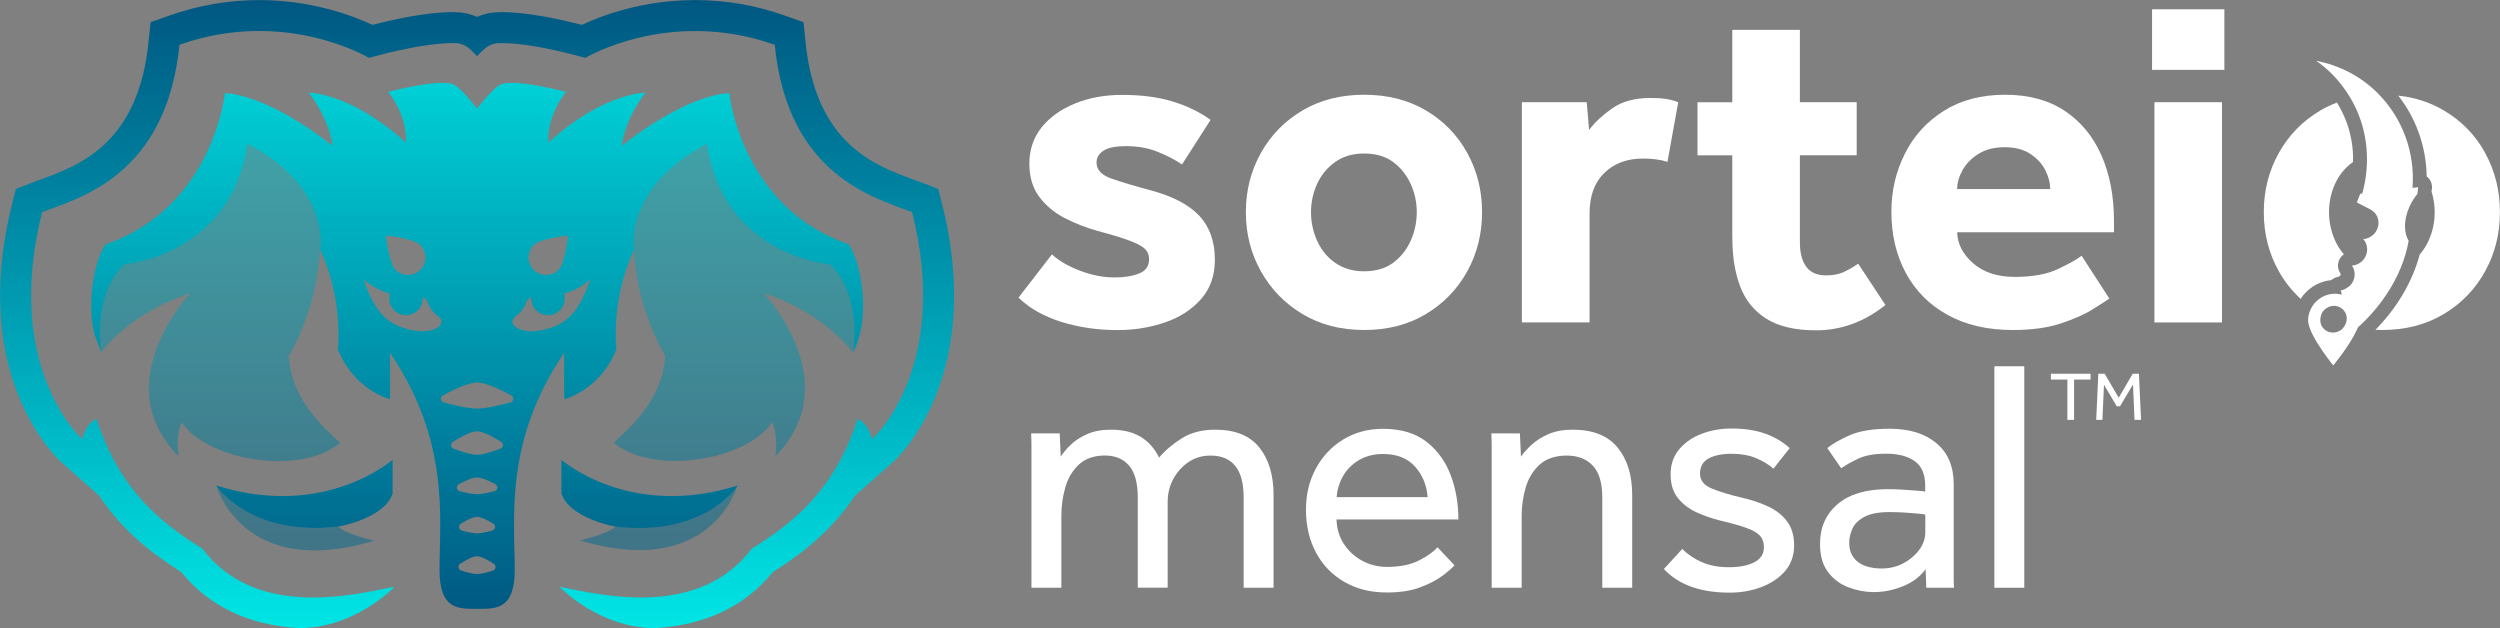
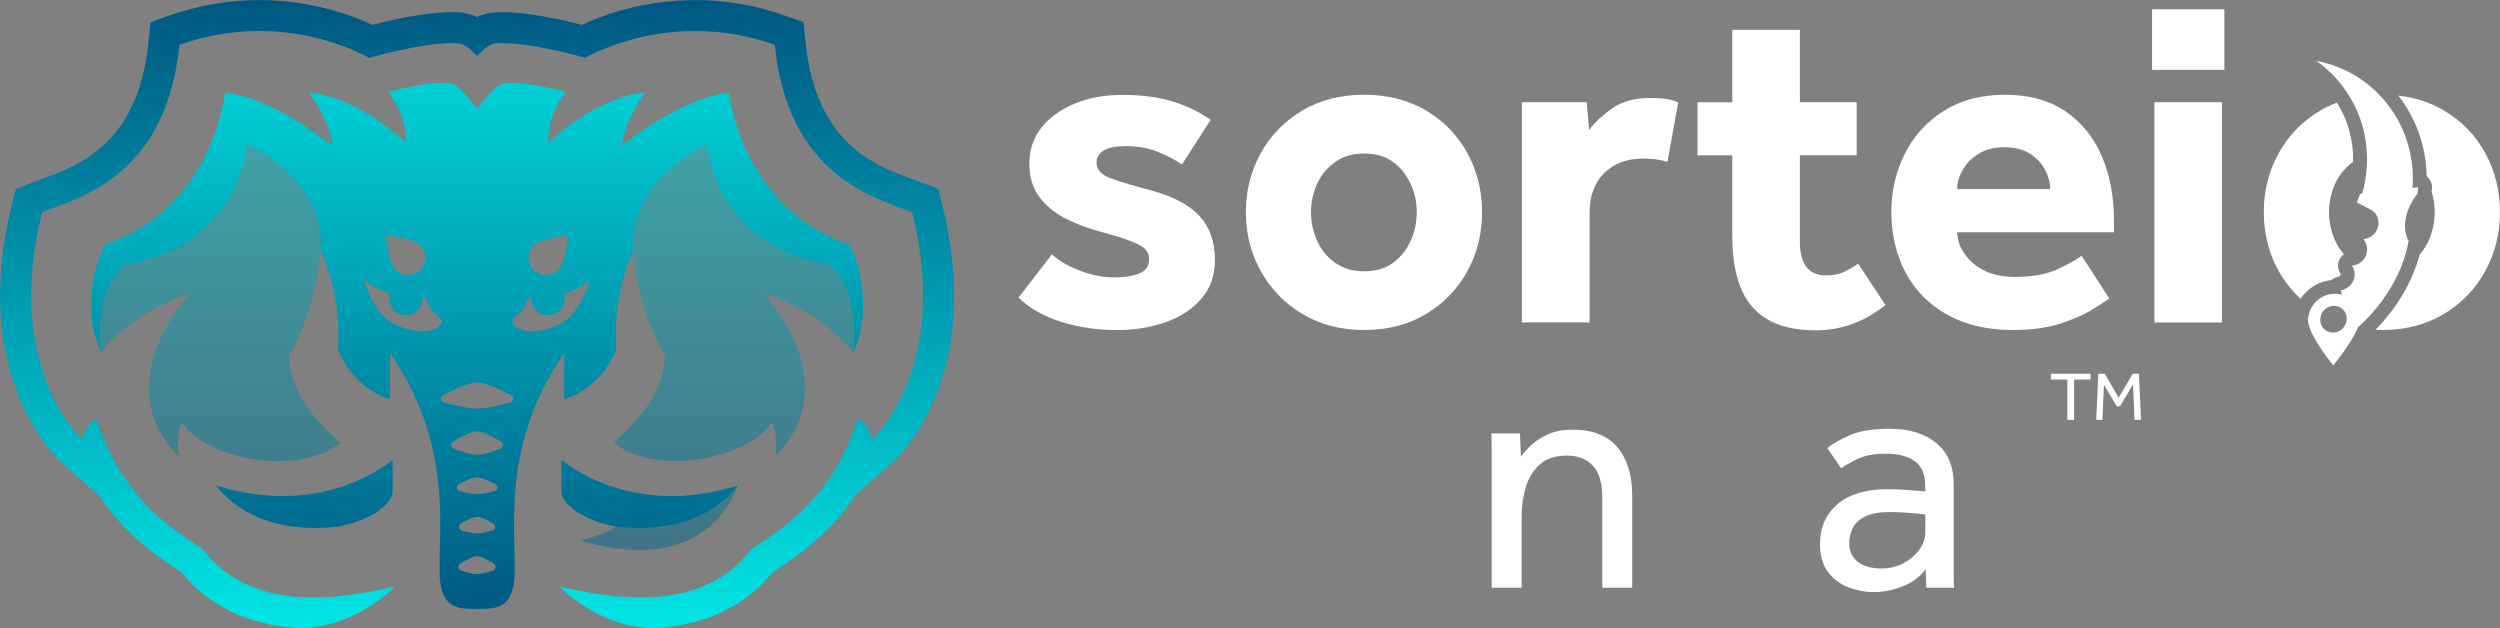
<svg xmlns="http://www.w3.org/2000/svg" xmlns:xlink="http://www.w3.org/1999/xlink" id="Camada_2" data-name="Camada 2" viewBox="0 0 317.73 79.83">
  <rect x="0" y="0" width="317.73" height="79.83" fill="#808080" stroke="none" />
  <defs>
    <style>      .cls-1 {        fill: url(#linear-gradient);      }      .cls-1, .cls-2, .cls-3, .cls-4, .cls-5, .cls-6, .cls-7, .cls-8, .cls-9 {        stroke-width: 0px;      }      .cls-10 {        opacity: .5;      }      .cls-2 {        fill: url(#linear-gradient-4);      }      .cls-3 {        fill: url(#linear-gradient-2);      }      .cls-4 {        fill: url(#linear-gradient-3);      }      .cls-5 {        fill: url(#linear-gradient-8);      }      .cls-6 {        fill: url(#linear-gradient-7);      }      .cls-7 {        fill: url(#linear-gradient-5);      }      .cls-8 {        fill: url(#linear-gradient-6);      }      .cls-9 {        fill: #fff;      }    </style>
    <linearGradient id="linear-gradient" x1="60.63" y1="79.82" x2="60.63" y2="-1.37" gradientUnits="userSpaceOnUse">
      <stop offset="0" stop-color="#005580" />
      <stop offset="1" stop-color="#00e5e5" />
    </linearGradient>
    <linearGradient id="linear-gradient-2" x1="38.69" x2="38.69" y2="-1.37" xlink:href="#linear-gradient" />
    <linearGradient id="linear-gradient-3" x1="82.56" y1="79.82" x2="82.56" y2="-1.37" xlink:href="#linear-gradient" />
    <linearGradient id="linear-gradient-4" x1="27.96" y1="79.82" x2="27.96" y2="-1.37" xlink:href="#linear-gradient" />
    <linearGradient id="linear-gradient-5" x1="93.29" y1="79.82" x2="93.29" y2="-1.37" xlink:href="#linear-gradient" />
    <linearGradient id="linear-gradient-6" x1="37.52" y1="79.82" x2="37.52" y2="-1.37" xlink:href="#linear-gradient" />
    <linearGradient id="linear-gradient-7" x1="83.73" y1="79.82" x2="83.73" y2="-1.37" xlink:href="#linear-gradient" />
    <linearGradient id="linear-gradient-8" x1="60.63" y1="79.83" x2="60.63" y2="-1.36" gradientUnits="userSpaceOnUse">
      <stop offset="0" stop-color="#00e5e5" />
      <stop offset="1" stop-color="#005580" />
    </linearGradient>
  </defs>
  <g id="Camada_1-2" data-name="Camada 1">
    <g>
      <g>
        <path class="cls-1" d="M107.87,31.06c-13.72-4.73-15.19-19.22-15.19-19.22,0,0-4.91-.15-13.66,6.68.56-3.8,3.03-6.75,3.03-6.75,0,0-5.41.01-12.37,6.37-.14-3.73,2.27-6.46,2.27-6.46,0,0-6.25-1.66-8.2-.99-1.04.36-3.12,3.12-3.12,3.12,0,0-2.06-2.76-3.1-3.12-1.96-.67-8.21.99-8.21.99,0,0,2.41,2.73,2.28,6.46-6.96-6.36-12.38-6.37-12.38-6.37,0,0,2.49,2.95,3.05,6.75-8.77-6.83-13.68-6.68-13.68-6.68,0,0-1.46,14.49-15.18,19.22-1.54,2.38-2.37,7.49-1.41,11.42l.85,2.25c-.08-.64-1.02-7.36,2.94-11.12,0,0,13.62-1.1,15.64-15.33,10.69,5.64,9.24,13.46,9.24,13.46.01.03,2.35,4.44,2.35,10.73,0,.63-.01,1.28-.07,1.95,2.09,5.2,6.61,6.32,6.61,6.32,0,0,.04-2.28,0-5.93,7.64,11.24,6.3,20.97,6.3,27.66,0,5.04,2.42,4.91,4.77,4.91s4.79.13,4.79-4.91c0-6.69-1.35-16.42,6.3-27.66-.06,3.65,0,5.93,0,5.93,0,0,4.52-1.11,6.61-6.32-.56-7.1,2.1-12.34,2.27-12.66h0s-1.45-7.83,9.24-13.47c2.02,14.23,15.64,15.33,15.64,15.33,3.97,3.76,3.02,10.52,2.94,11.15,2.14-3.95,1.31-10.83-.54-13.71ZM67.83,31.14c.88-.86,4.36-1.2,4.36-1.2,0,0-.33,3.48-1.2,4.36-.88.86-2.28.86-3.16,0-.88-.88-.88-2.28,0-3.16ZM53.42,31.14c.88.88.88,2.28,0,3.16-.86.86-2.28.86-3.16,0-.86-.88-1.2-4.36-1.2-4.36,0,0,3.49.33,4.36,1.2ZM52.26,41.94c-3.05-.65-4.63-2.25-6.08-6.51.13.14,1.16,1.25,3.38,1.89-.28.92.11,1.95.97,2.45,1.02.58,2.32.24,2.91-.78.22-.38.31-.79.29-1.2.31.11.57.35.65.68.14.47.49,1.1,1.29,1.7,1.29.96-.42,2.41-3.42,1.77ZM62.66,72.51c-.65.21-1.5.45-2.03.45s-1.38-.24-2.02-.45c-.39-.13-.46-.64-.13-.86.67-.43,1.59-.96,2.14-.96s1.48.53,2.14.96c.33.22.28.74-.11.86ZM58.57,66.55c.65-.4,1.53-.86,2.06-.86s1.41.46,2.06.86c.36.21.28.77-.13.88-.64.18-1.43.36-1.93.36s-1.29-.18-1.93-.36c-.4-.11-.49-.67-.13-.88ZM62.84,62.43c-.74.18-1.64.38-2.21.38s-1.47-.19-2.2-.38c-.43-.11-.51-.7-.11-.9.74-.39,1.71-.85,2.31-.85s1.57.46,2.32.85c.39.21.31.79-.11.9ZM63.6,57.02c-.88.33-2.2.78-2.98.78s-2.1-.45-2.98-.78c-.38-.14-.43-.64-.1-.86.88-.54,2.27-1.35,3.08-1.35s2.2.81,3.08,1.35c.33.22.28.72-.1.86ZM64.87,51.15c-1.21.32-3.13.78-4.24.78s-3.03-.46-4.24-.78c-.42-.13-.49-.7-.1-.9,1.2-.65,3.19-1.64,4.34-1.64s3.15.99,4.36,1.64c.38.21.32.78-.11.9ZM68.97,41.94c-2.99.64-4.7-.81-3.41-1.77.81-.6,1.16-1.22,1.29-1.7.1-.33.35-.57.67-.68-.06.78.33,1.56,1.06,1.98,1.02.58,2.32.24,2.91-.78.31-.53.36-1.13.19-1.67,2.23-.63,3.26-1.75,3.38-1.89-1.46,4.26-3.03,5.86-6.1,6.51Z" />
        <path class="cls-3" d="M49.9,58.43v4.3c-.53,1.59-2.24,2.63-3.81,3.28-1.59.65-3.05.9-3.08.92-11.22,1.29-15.38-5-15.53-5.23,13.82,4.36,22.42-3.27,22.42-3.27Z" />
        <path class="cls-4" d="M93.77,61.7s0,0,0,0c-13.82,4.36-22.42-3.27-22.42-3.27v4.3c1.07,3.17,6.83,4.19,6.88,4.2,0,0,0,0,.01,0,11.16,1.29,15.32-4.92,15.52-5.22Z" />
        <g class="cls-10">
          <path class="cls-2" d="M40.67,57.74c.97-.37,1.84-.85,2.57-1.47-2.26-2.01-4.55-4.35-5.74-7.41-.43-1.1-.72-2.29-.8-3.59h0c.03-.05.05-.1.07-.14.21-.37.41-.75.6-1.12.06-.11.11-.22.16-.33.15-.31.31-.62.44-.93.05-.11.1-.22.15-.34.13-.3.26-.6.38-.9.04-.1.08-.21.12-.31.12-.3.23-.6.33-.9.03-.09.06-.18.09-.27.11-.31.21-.62.3-.92.02-.06.04-.13.06-.19.1-.34.2-.68.29-1,0-.02.01-.04.01-.06.96-3.61.93-6.12.93-6.12,0,0,0,0,0,0h0s1.44-7.82-9.24-13.46c-2.02,14.24-15.65,15.34-15.65,15.34-4.14,3.93-2.92,11.15-2.91,11.18.81-1.03,1.7-1.93,2.63-2.72,4-3.43,8.51-4.74,8.69-4.79,0,0,0,0,0,0-.28.3-10.57,11.5-1.47,20.68-.14-1.14-.11-2.08,0-2.82.09-.64.25-1.14.42-1.47.18.27.4.53.64.79.05.05.08.1.12.15.02.02.04.04.06.06.66.67,1.5,1.25,2.45,1.77.29.16.58.32.9.46,3.96,1.8,9.47,2.31,13.39.83Z" />
          <path class="cls-7" d="M105.48,33.62s-13.62-1.1-15.65-15.34c-10.68,5.65-9.23,13.46-9.23,13.46,0,.08,0,.15,0,.23.02.75.16,3.27,1.11,6.56.01.04.02.08.03.12.08.28.17.57.27.87.02.07.05.14.07.21.1.28.2.57.3.86.03.08.06.16.09.25.11.29.23.59.35.89.03.07.06.14.09.21.14.32.27.65.43.97.01.02.02.04.03.06.35.75.73,1.51,1.17,2.27-.24,3.88-2.24,6.77-4.58,9.15-.64.65-1.29,1.27-1.95,1.86,3.66,3.13,11.01,2.88,15.95.64,1.82-.82,3.31-1.92,4.17-3.23,0,0,0,0,0,0,0,0,0,0,0,0,.06.11.12.28.17.44.15.42.26.99.31,1.7.01.23.04.43.04.69,0,.45-.03.93-.09,1.46,6.48-6.54,3.12-14.11.54-18.03-1.05-1.59-1.96-2.58-2.03-2.65,0,0,0,0,0,0,0,0,0,0,0,0,.21.06,7,2.03,11.31,7.51,0,0,1.24-7.24-2.91-11.18Z" />
-           <path class="cls-8" d="M43.01,66.93s0,0,0,0c0,0,0,0,0,0-11.22,1.3-15.37-4.99-15.53-5.23.02.08.31,1.06,1.07,2.31.01.02.03.05.04.07.07.11.14.23.22.35.03.04.06.08.09.13.07.1.14.21.22.31.04.06.08.11.13.17.07.09.14.19.22.28.06.07.12.14.18.21.07.08.14.16.21.24.07.08.15.17.23.25.06.07.13.14.2.21.09.09.19.18.28.28.06.06.12.12.19.18.11.1.23.2.35.3.06.05.11.1.17.15.13.11.27.21.41.32.05.04.1.08.15.11.16.11.32.22.49.33.04.03.09.06.13.09.18.11.37.22.56.32.04.02.07.04.11.06.2.11.42.21.64.32.03.01.06.03.09.04.23.1.47.2.72.3.02,0,.04.02.06.02.26.1.53.19.81.27.01,0,.02,0,.03.01,2.92.87,6.85.96,12.08-.61-.02,0-1.76-.4-3.15-.98-.58-.24-1.11-.51-1.41-.79Z" />
          <path class="cls-6" d="M78.25,66.92s0,0-.01,0c0,0,0,0,0,0-1,.94-4.42,1.74-4.54,1.76,6.72,2.02,11.28,1.29,14.33-.3,0,0,0,0,0,0,.23-.12.44-.24.65-.37,0,0,.02-.01.03-.02.2-.12.39-.25.58-.38.02-.01.03-.02.05-.03.18-.12.34-.25.51-.38.02-.02.05-.04.07-.06.15-.12.3-.25.44-.37.03-.03.06-.05.09-.08.13-.12.26-.24.38-.36.04-.04.07-.07.11-.11.11-.11.21-.22.31-.33.04-.05.09-.09.13-.14.09-.1.17-.2.25-.3.05-.06.1-.12.14-.17.07-.09.14-.17.2-.26.05-.07.11-.14.16-.21.05-.07.1-.14.15-.21.06-.08.12-.17.17-.25.03-.05.06-.1.1-.15.06-.1.13-.2.18-.3.02-.03.03-.06.05-.09.07-.12.13-.23.19-.34,0,0,0-.01,0-.02.56-1.03.76-1.76.77-1.79-.2.3-4.36,6.51-15.52,5.22Z" />
        </g>
        <path class="cls-5" d="M113.44,58.76l-4.77,4.23c-3.12,4.66-6.91,7.47-10.46,9.73-3.56,4.36-8.59,6.74-14.97,7.11h0s-.13,0-.13,0c-7.07-.06-12.01-5.26-12.01-5.26,2.49.47,7.21,1.64,12.14,1.31,4.42-.3,9.02-1.82,12.29-6.14,5.3-3.31,10.46-7.32,13.48-16.5,1.36.57,1.83,2.57,1.83,2.57,0,0,10.1-8.96,5.08-28.85-4.77-1.83-15.8-4.64-17.46-21.27-13.4-4.74-24.08,1.67-24.08,1.67,0,0-6.78-2-11-1.88-1.43.05-2.11,1.05-2.75,1.66-.62-.61-1.31-1.61-2.72-1.66-4.21-.12-11.01,1.88-11.01,1.88,0,0-10.67-6.42-24.09-1.67-1.67,16.63-12.67,19.44-17.46,21.27-5.01,19.9,5.09,28.85,5.09,28.85,0,0,.46-2,1.82-2.57,3.01,9.18,8.19,13.19,13.47,16.5,3.27,4.33,7.86,5.84,12.29,6.14,4.93.33,9.64-.84,12.13-1.31,0,0-4.93,5.2-12,5.26-.04,0-.09,0-.13,0-6.38-.36-11.42-2.75-14.97-7.11-3.56-2.27-7.35-5.08-10.47-9.74l-4.76-4.22c-.48-.42-11.82-10.79-6.3-32.76l.5-1.99,1.92-.74c.34-.12.72-.26,1.12-.42,4.98-1.81,12.51-4.53,13.82-17.54l.26-2.49,2.35-.83c3.72-1.31,7.55-1.98,11.44-1.98,6.68,0,11.9,1.98,14.4,3.15,2.32-.6,6.72-1.62,10.18-1.62.17,0,.34,0,.5.02,1.03.02,1.91.26,2.61.59.73-.33,1.6-.57,2.64-.59.17-.02.33-.02.5-.02,3.47,0,7.87,1.02,10.19,1.62,2.49-1.17,7.72-3.15,14.39-3.15,3.89,0,7.73.66,11.43,1.98l2.35.83.25,2.49c1.31,13.01,8.84,15.73,13.81,17.54.42.15.79.3,1.14.42l1.92.74.5,1.99c5.54,21.97-5.8,32.34-6.29,32.76Z" />
      </g>
      <g>
        <g>
-           <path class="cls-9" d="M134.89,74.7h-3.8v-18.38c0-.27-.01-.68-.04-1.24h3.63l.13,2.95c.31-.48.73-.98,1.27-1.5.53-.52,1.22-.97,2.07-1.35.84-.38,1.86-.57,3.04-.57,1.52,0,2.78.3,3.78.91,1,.61,1.78,1.48,2.34,2.64.79-.93,1.76-1.75,2.91-2.47,1.15-.72,2.56-1.08,4.22-1.08,2.53,0,4.4.75,5.61,2.26,1.21,1.51,1.81,3.52,1.81,6.06v11.77h-3.8v-11.48c0-3.54-1.41-5.32-4.22-5.32-1.04,0-1.97.27-2.78.82-.82.55-1.46,1.27-1.94,2.15-.48.89-.72,1.86-.72,2.93v10.89h-3.8v-11.48c0-1.83-.37-3.17-1.1-4.03-.73-.86-1.76-1.29-3.08-1.29s-2.48.38-3.29,1.14c-.82.76-1.39,1.72-1.73,2.89-.34,1.17-.51,2.38-.51,3.65v9.11Z" />
-           <path class="cls-9" d="M182.7,69.56l2.15,2.28c-.28.34-.79.78-1.52,1.33-.73.55-1.68,1.04-2.85,1.48-1.17.44-2.58.65-4.24.65-2.02,0-3.81-.44-5.36-1.33-1.55-.89-2.75-2.12-3.61-3.71-.86-1.59-1.29-3.42-1.29-5.51,0-1.91.41-3.64,1.25-5.19.83-1.55,1.98-2.78,3.46-3.69,1.48-.91,3.17-1.37,5.08-1.37,2.28,0,4.12.55,5.53,1.65s2.43,2.52,3.08,4.26c.65,1.74.97,3.62.97,5.61h-15.49c.03,1.15.34,2.19.93,3.1.59.91,1.37,1.63,2.34,2.15.97.52,2.02.78,3.14.78,1.66,0,3.03-.28,4.11-.84,1.08-.56,1.85-1.11,2.3-1.65ZM169.88,63.18h11.56c-.11-1.52-.65-2.81-1.6-3.88-.96-1.07-2.31-1.6-4.05-1.6-1.21,0-2.25.27-3.12.8-.87.53-1.54,1.22-2.01,2.05-.46.83-.72,1.71-.78,2.64Z" />
          <path class="cls-9" d="M193.38,74.7h-3.8v-18.38c0-.27-.01-.68-.04-1.24h3.63l.13,2.95c.34-.48.79-.98,1.35-1.5.56-.52,1.27-.97,2.13-1.35.86-.38,1.89-.57,3.1-.57,2.56,0,4.46.75,5.7,2.26,1.24,1.51,1.86,3.52,1.86,6.06v11.77h-3.8v-11.48c0-1.83-.4-3.17-1.2-4.03-.8-.86-1.91-1.29-3.31-1.29s-2.57.37-3.42,1.12c-.84.75-1.44,1.71-1.79,2.89-.35,1.18-.53,2.41-.53,3.67v9.11Z" />
-           <path class="cls-9" d="M211.48,72.3l2.32-2.53c.7.7,1.55,1.27,2.53,1.69.98.42,2.12.63,3.42.63s2.32-.2,3.16-.61c.84-.41,1.27-1.05,1.27-1.92,0-.62-.17-1.11-.51-1.48-.34-.37-.91-.7-1.73-.99-.82-.3-1.94-.61-3.38-.95-1.01-.25-2-.6-2.95-1.03-.96-.44-1.74-1.04-2.36-1.81-.62-.77-.93-1.78-.93-3.02s.37-2.33,1.12-3.21c.75-.87,1.71-1.53,2.89-1.96,1.18-.44,2.42-.65,3.71-.65,1.66,0,3.09.22,4.3.65,1.21.44,2.25,1.05,3.12,1.84l-2.07,2.62c-.59-.53-1.33-.98-2.22-1.35-.89-.37-1.92-.55-3.1-.55s-2.18.2-2.91.59c-.73.39-1.1,1.04-1.1,1.94,0,.84.49,1.47,1.48,1.88.98.41,2.25.8,3.8,1.16,1.24.28,2.36.65,3.36,1.12,1,.46,1.8,1.09,2.41,1.88.6.79.91,1.81.91,3.08s-.39,2.38-1.16,3.27c-.77.89-1.78,1.56-3.02,2.03-1.24.46-2.57.7-4.01.7-3.71,0-6.5-1-8.36-3Z" />
          <path class="cls-9" d="M244.82,74.7l-.09-2.36c-.7.96-1.67,1.68-2.89,2.17-1.22.49-2.45.74-3.69.74-1.07,0-2.13-.2-3.19-.59-1.05-.39-1.93-1.04-2.62-1.94-.69-.9-1.03-2.1-1.03-3.59,0-2.11.75-3.8,2.24-5.06,1.49-1.27,3.61-1.9,6.37-1.9.62,0,1.26.02,1.92.06.66.04,1.26.08,1.79.13.53.04.89.08,1.05.11v-.72c0-1.46-.44-2.51-1.33-3.14s-2.09-.95-3.61-.95-2.64.2-3.52.61c-.89.41-1.62.82-2.22,1.24l-1.77-2.57c.7-.56,1.67-1.11,2.91-1.65,1.24-.53,2.91-.8,5.02-.8,2.5,0,4.49.61,5.95,1.84,1.46,1.22,2.19,2.96,2.19,5.21v12.15c0,.28.01.62.04,1.01h-3.54ZM244.69,67.66v-2.24c-.14-.06-.46-.11-.97-.15-.51-.04-1.08-.08-1.71-.13-.63-.04-1.25-.06-1.84-.06-1.41,0-2.48.2-3.23.61-.75.41-1.25.91-1.52,1.52-.27.61-.4,1.2-.4,1.79,0,1.04.37,1.84,1.1,2.41.73.56,1.74.84,3.04.84.98,0,1.89-.22,2.72-.65.83-.44,1.51-1.01,2.03-1.71.52-.7.78-1.45.78-2.24Z" />
-           <path class="cls-9" d="M253.47,74.7v-28.15h3.8v28.15h-3.8Z" />
        </g>
        <g>
          <path class="cls-9" d="M262.75,53.36v-5.12h-2.1v-.74h5.04v.74h-2.09v5.12h-.84Z" />
          <path class="cls-9" d="M266.41,53.36l.27-5.86h.81l1.78,3.05,1.78-3.05h.79l.27,5.86h-.83l-.19-4.5-1.65,2.77h-.42l-1.62-2.73-.2,4.46h-.79Z" />
        </g>
        <g>
          <g>
            <path class="cls-9" d="M129.45,37.82l4.24-5.49c.92.84,2.12,1.53,3.61,2.09,1.49.56,2.93.84,4.33.84,1.27,0,2.33-.17,3.16-.51.84-.34,1.25-.94,1.25-1.82,0-.52-.17-.94-.51-1.28-.34-.34-.98-.69-1.91-1.04-.94-.36-2.3-.78-4.09-1.25-1.43-.4-2.81-.93-4.15-1.61-1.33-.68-2.43-1.58-3.28-2.71-.86-1.13-1.28-2.56-1.28-4.27s.52-3.27,1.55-4.57c1.03-1.29,2.45-2.31,4.24-3.04,1.79-.74,3.8-1.1,6.03-1.1,2.39,0,4.49.27,6.3.81,1.81.54,3.45,1.32,4.92,2.36l-3.64,5.67c-.88-.6-1.91-1.13-3.1-1.61s-2.53-.72-4-.72c-1.31,0-2.27.19-2.86.57-.6.38-.9.89-.9,1.52,0,.92.63,1.59,1.88,2.03,1.25.44,2.91.94,4.98,1.49,2.82.76,4.89,1.84,6.21,3.25,1.31,1.41,1.97,3.27,1.97,5.58,0,2.03-.6,3.71-1.79,5.04-1.19,1.33-2.74,2.32-4.62,2.95-1.89.64-3.89.95-6,.95-2.51,0-4.87-.35-7.1-1.04-2.23-.7-4.04-1.72-5.43-3.07Z" />
            <path class="cls-9" d="M158.34,26.96c0-2.75.64-5.25,1.91-7.52,1.27-2.27,3.03-4.07,5.28-5.4,2.25-1.33,4.86-2,7.85-2s5.6.67,7.85,2c2.25,1.33,4,3.13,5.25,5.4,1.25,2.27,1.88,4.77,1.88,7.52s-.63,5.25-1.88,7.52c-1.25,2.27-3,4.08-5.25,5.43-2.25,1.35-4.86,2.03-7.85,2.03s-5.6-.68-7.85-2.03c-2.25-1.35-4.01-3.16-5.28-5.43-1.27-2.27-1.91-4.77-1.91-7.52ZM173.37,34.48c1.47,0,2.69-.36,3.67-1.07.97-.72,1.72-1.65,2.24-2.8.52-1.15.78-2.37.78-3.64s-.26-2.48-.78-3.61c-.52-1.13-1.26-2.06-2.24-2.78-.98-.72-2.2-1.07-3.67-1.07s-2.66.36-3.67,1.07c-1.01.72-1.78,1.64-2.3,2.78-.52,1.13-.78,2.34-.78,3.61s.26,2.49.78,3.64c.52,1.15,1.28,2.09,2.3,2.8s2.24,1.07,3.67,1.07Z" />
            <path class="cls-9" d="M193.42,40.98V12.99h8.24l.3,3.52c.72-.95,1.7-1.87,2.95-2.75,1.25-.87,2.87-1.31,4.86-1.31.75,0,1.4.04,1.94.12.54.08,1.06.22,1.58.42l-1.37,7.58c-.88-.28-1.91-.42-3.1-.42-2.03,0-3.67.61-4.92,1.82-1.25,1.21-1.88,2.93-1.88,5.16v13.84h-8.59Z" />
            <path class="cls-9" d="M220.16,30.3v-10.56h-4.42v-6.74h4.42V3.8h8.59v9.19h7.22v6.74h-7.22v11.04c0,1.35.27,2.4.81,3.13.54.74,1.38,1.1,2.54,1.1.87,0,1.63-.15,2.27-.45s1.23-.65,1.79-1.04l3.46,5.25c-2.67,2.15-5.61,3.22-8.83,3.22-2.67,0-4.77-.5-6.33-1.49s-2.66-2.37-3.31-4.12c-.66-1.75-.98-3.78-.98-6.09Z" />
            <path class="cls-9" d="M264.56,32.51l3.52,5.43c-.4.28-1.1.74-2.12,1.37-1.01.64-2.36,1.23-4.03,1.79-1.67.56-3.72.84-6.15.84-3.18,0-5.93-.64-8.24-1.91-2.31-1.27-4.08-3.04-5.31-5.31-1.23-2.27-1.85-4.87-1.85-7.82,0-2.63.57-5.07,1.7-7.34,1.13-2.27,2.78-4.09,4.95-5.46,2.17-1.37,4.76-2.06,7.79-2.06s5.56.69,7.61,2.06c2.05,1.37,3.6,3.26,4.66,5.67,1.05,2.41,1.58,5.18,1.58,8.32v1.43h-19.93c.04,1.47.72,2.79,2.03,3.94,1.31,1.15,3.08,1.73,5.31,1.73s4.04-.33,5.43-.98c1.39-.66,2.41-1.22,3.04-1.7ZM248.74,24.03h11.82c0-.8-.21-1.6-.63-2.42-.42-.81-1.05-1.5-1.91-2.06-.86-.56-1.94-.84-3.25-.84s-2.42.28-3.31.84c-.9.56-1.57,1.24-2.03,2.06-.46.82-.69,1.62-.69,2.42Z" />
            <path class="cls-9" d="M273.51,8.87V1.18h9.19v7.7h-9.19ZM273.81,40.98V12.99h8.59v27.99h-8.59Z" />
          </g>
          <path class="cls-9" d="M306.12,30.62h0c-.39-.7-.53-1.54-.43-2.43.06-.59.22-1.19.48-1.79.03-.08.07-.16.11-.25.24-.52.56-1.03.95-1.51l.1-.84-.72.08c.17-2.22-.14-4.46-.91-6.55-.73-1.97-1.86-3.81-3.42-5.39-.02-.02-.03-.04-.05-.06-2.22-2.22-4.96-3.6-7.86-4.15.71.49,1.39,1.06,2.02,1.69.9.9,1.65,1.9,2.28,2.95.85,1.42,1.46,2.95,1.8,4.54.19.89.31,1.8.34,2.71.07,1.67-.13,3.35-.59,4.98l-.25.03-.44,1.1.27.14,1.34.69c.21.09.41.23.59.4.77.77.74,2.03-.05,2.82-.37.37-.85.58-1.33.61.7.77.66,1.99-.11,2.76-.37.37-.85.58-1.33.6.54.77.45,1.86-.26,2.57-.08.08-.18.13-.27.2-.28.2-.58.35-.9.39.06.13.09.26.12.4,0,.05.02.09.02.14-.07-.02-.13-.03-.2-.05-.21-.04-.43-.07-.66-.07-.02,0-.04,0-.06,0-1.04.02-1.97.51-2.59,1.27-.06.08-.12.16-.18.24-.14.2-.25.42-.34.65-.15.37-.24.77-.25,1.19-.02,1.02.99,2.7,1.87,3.98.7,1.01,1.33,1.78,1.33,1.78,0,0,2.07-2.5,2.97-4.46.06-.13.13-.27.18-.39.31-.27.61-.56.9-.85,1.05-1.05,1.95-2.17,2.72-3.33,1.47-2.21,2.42-4.55,2.81-6.8ZM297.74,41.75c-.35.35-.8.52-1.24.52s-.84-.16-1.16-.48c-.39-.39-.51-.92-.42-1.44.06-.35.19-.69.47-.96.35-.35.8-.52,1.24-.52s.84.16,1.16.48c.61.61.61,1.58.06,2.25-.04.05-.06.1-.1.15Z" />
          <g>
            <path class="cls-9" d="M292.74,37.5c.89-1.09,2.17-1.77,3.55-1.9.25-.22.56-.37.9-.42,0,0,.05-.02.15-.09.03-.02.06-.05.1-.07.06-.1.05-.21.02-.25-.37-.52-.42-1.2-.15-1.78.13-.28.34-.5.58-.67-.45-.51-.82-1.08-1.11-1.73-.52-1.15-.78-2.37-.78-3.64s.26-2.48.78-3.61c.51-1.12,1.27-2.04,2.27-2.76,0-.3,0-.6,0-.89-.03-.8-.13-1.61-.31-2.4-.3-1.4-.84-2.75-1.59-4.01-.05-.08-.11-.16-.16-.24-.73.28-1.42.6-2.09,1-2.25,1.33-4.01,3.13-5.28,5.4-1.27,2.27-1.91,4.77-1.91,7.52s.64,5.25,1.91,7.52c.75,1.34,1.69,2.49,2.78,3.51.03-.05.05-.09.08-.14.08-.12.17-.24.26-.35Z" />
            <path class="cls-9" d="M315.85,19.44c-1.25-2.27-3-4.07-5.25-5.4-1.72-1.02-3.65-1.65-5.8-1.89,1.08,1.38,1.94,2.91,2.55,4.57.67,1.81,1.03,3.75,1.06,5.69.41.32.68.82.68,1.39,0,.1,0,.2-.03.3l-.03.24c.26.84.4,1.71.4,2.62,0,1.27-.26,2.49-.78,3.64-.3.66-.68,1.24-1.13,1.76-.54,2.05-1.48,4.11-2.76,6.04-.84,1.27-1.81,2.45-2.86,3.52.28.01.56.02.84.02,2.98,0,5.6-.68,7.85-2.03,2.25-1.35,4-3.16,5.25-5.43,1.25-2.27,1.88-4.77,1.88-7.52s-.63-5.25-1.88-7.52Z" />
          </g>
        </g>
      </g>
    </g>
  </g>
</svg>